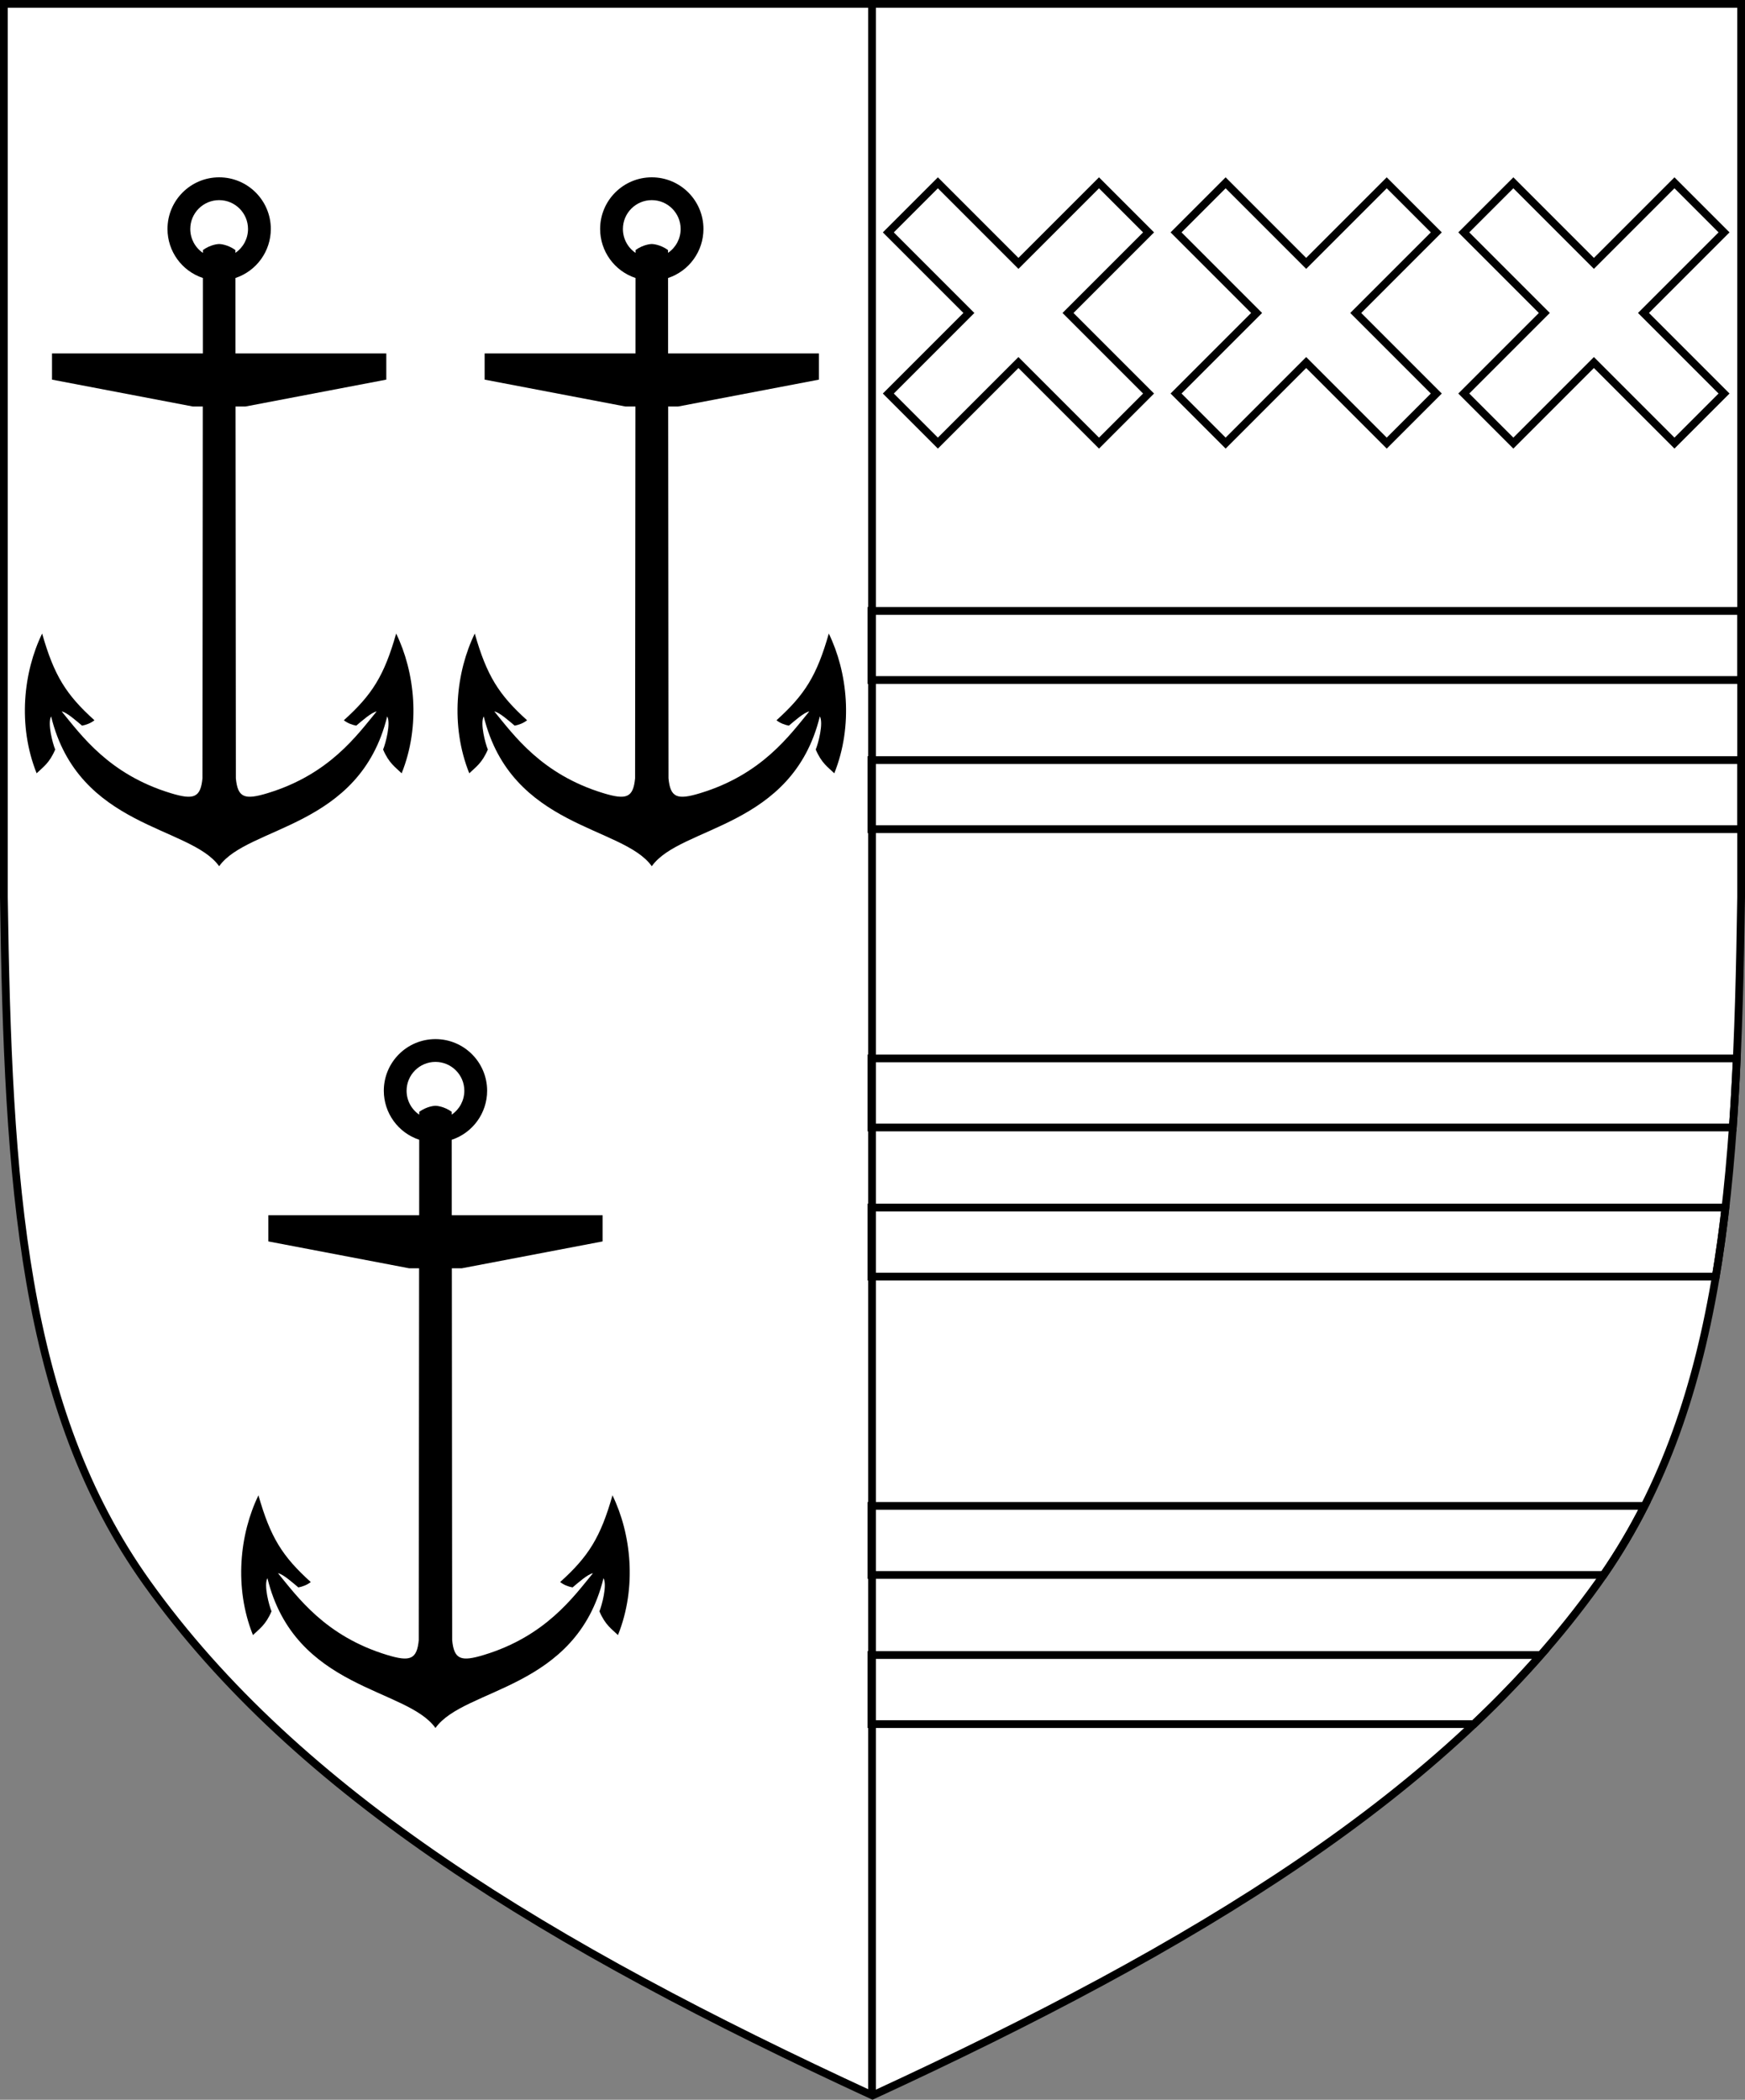
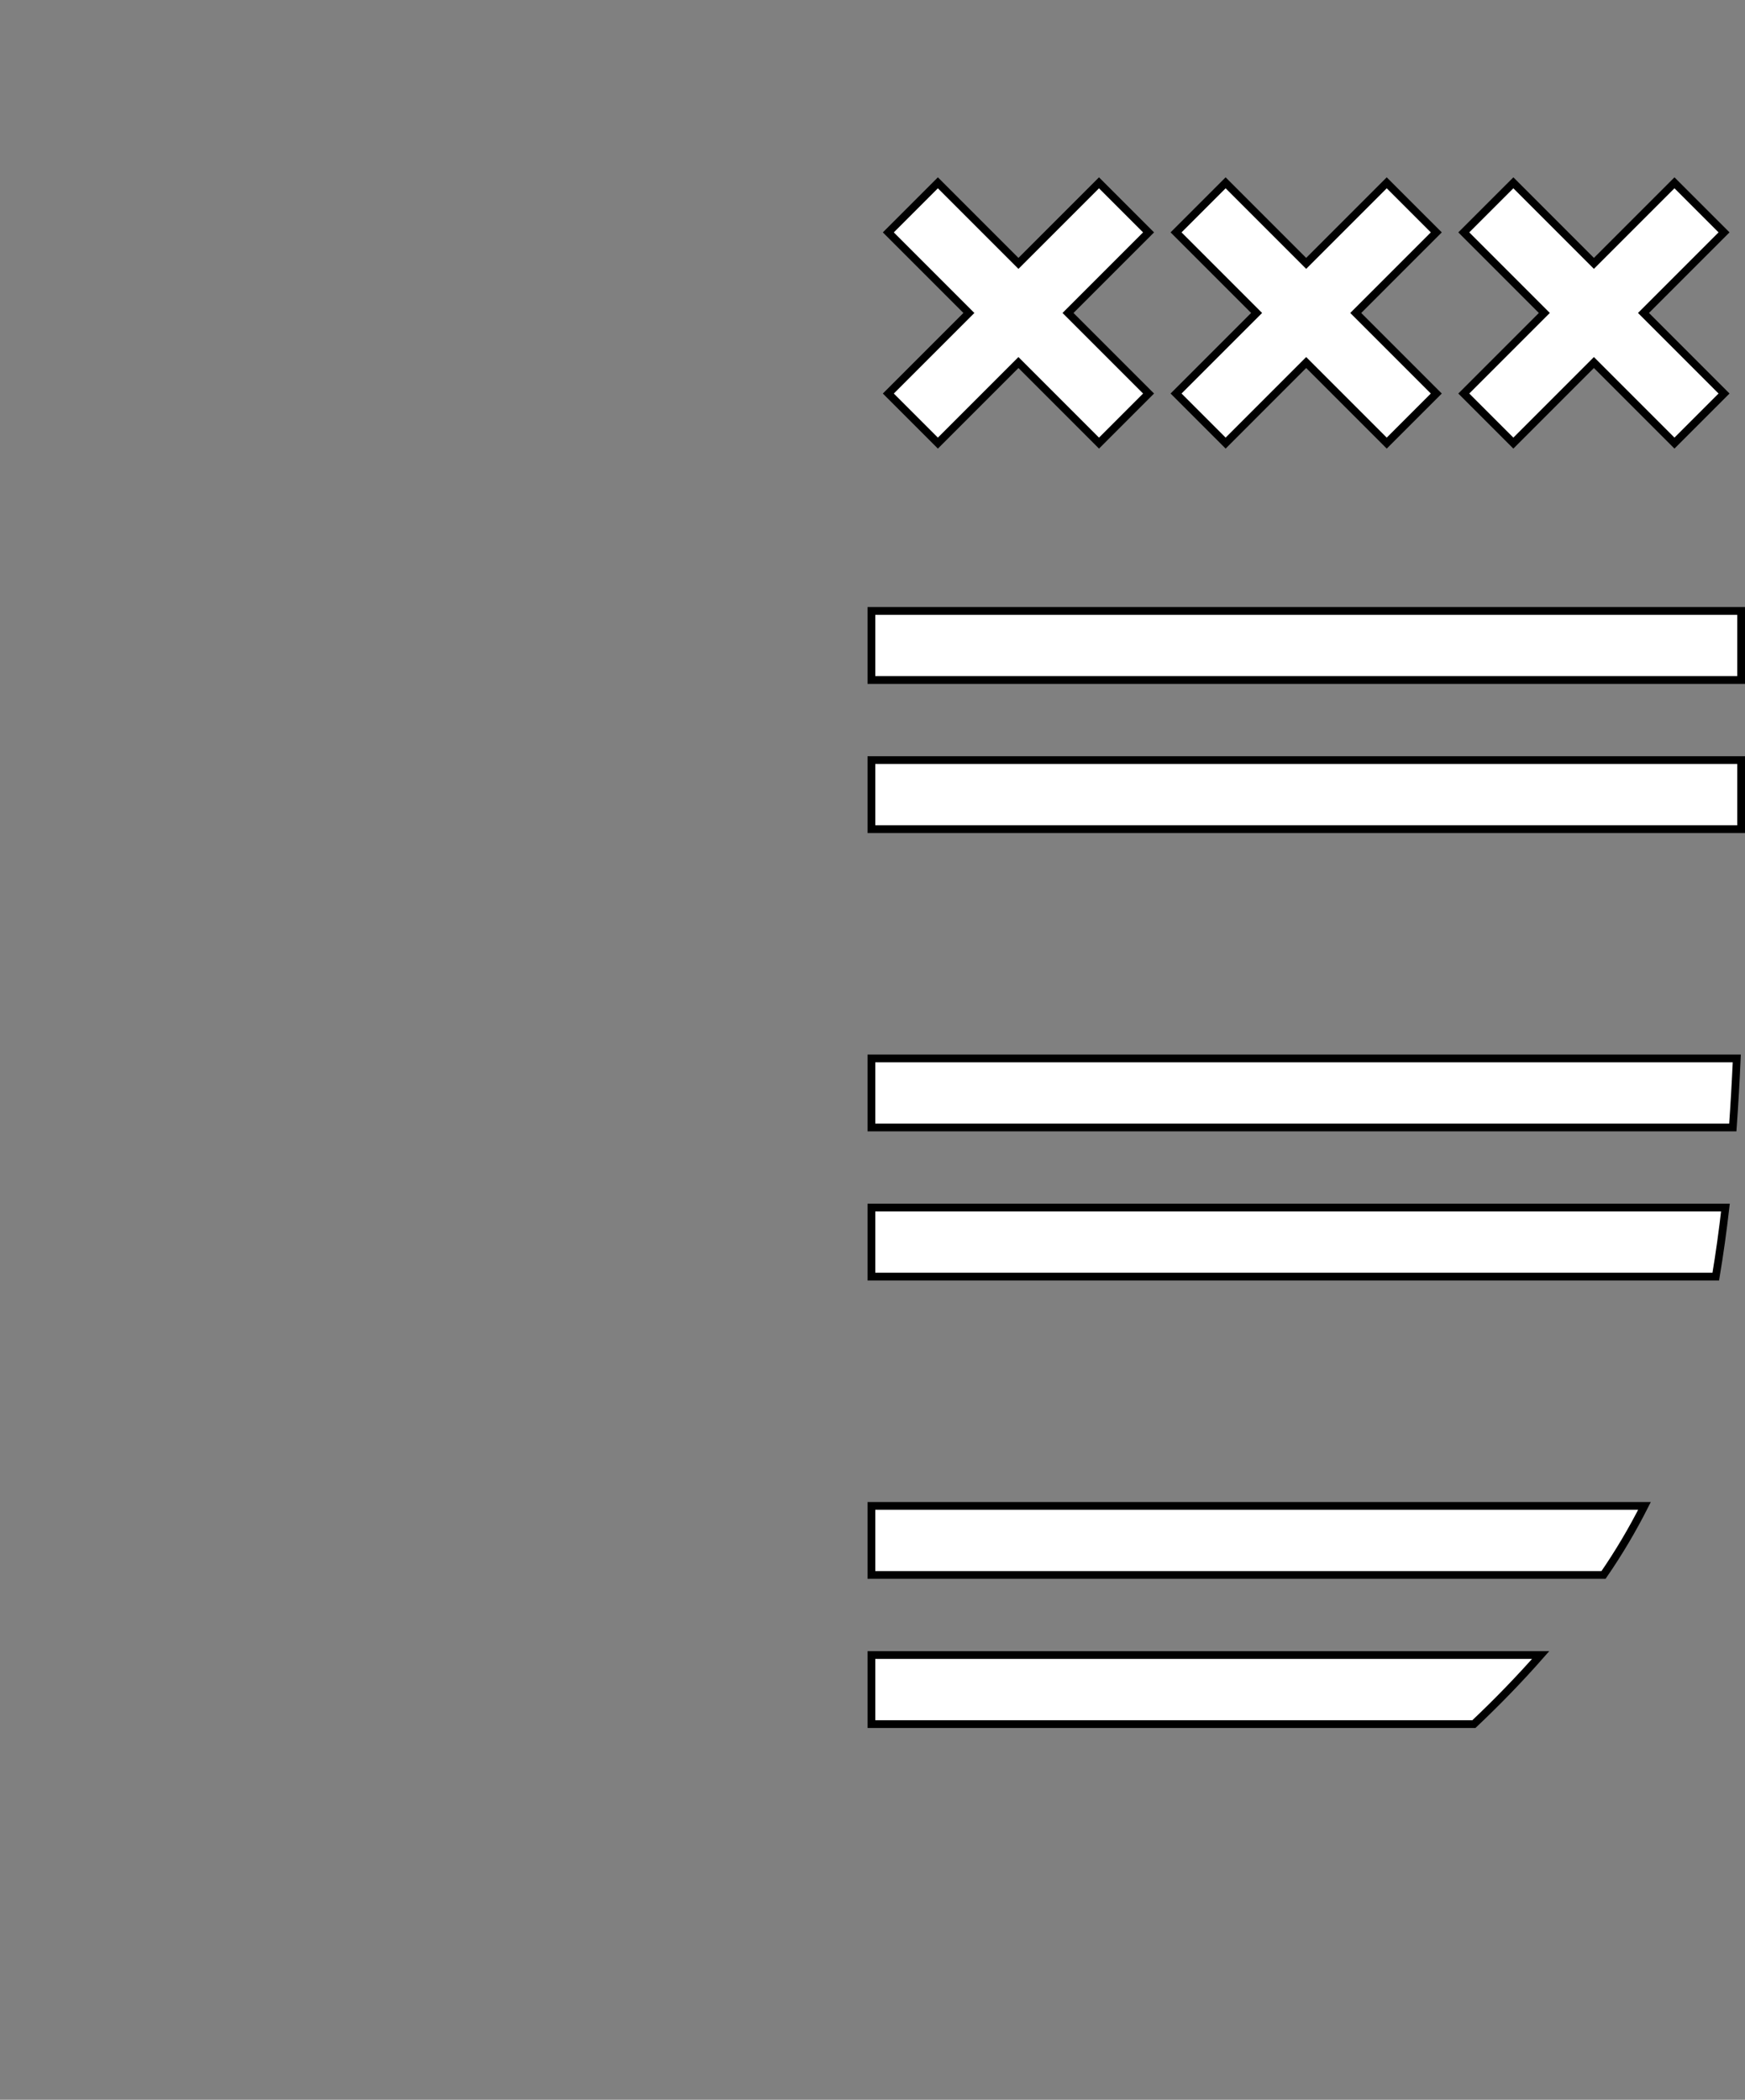
<svg xmlns="http://www.w3.org/2000/svg" xmlns:ns1="http://www.inkscape.org/namespaces/inkscape" xmlns:ns2="http://sodipodi.sourceforge.net/DTD/sodipodi-0.dtd" width="450" height="541.375" id="svg2" version="1.1" ns1:version="0.92.2 5c3e80d, 2017-08-06" ns2:docname="Arms of Roger Legh (or Lygh).svg" ns1:export-filename="/Users/Soda/Desktop/UK of the GB and NI.png" ns1:export-xdpi="143.23364" ns1:export-ydpi="143.23364">
  <rect width="100%" height="100%" fill="#808080" stroke="none" />
  <defs id="defs4" />
  <ns2:namedview id="base" pagecolor="#ffffff" bordercolor="#666666" borderopacity="1.0" ns1:pageopacity="0.0" ns1:pageshadow="2" ns1:zoom="1.0658037" ns1:cx="225" ns1:cy="270.68774" ns1:document-units="px" ns1:current-layer="layer1" showgrid="false" ns1:window-width="1440" ns1:window-height="790" ns1:window-x="0" ns1:window-y="1" ns1:window-maximized="1" showguides="true" ns1:guide-bbox="true" ns1:object-nodes="false" ns1:snap-nodes="false" ns1:snap-page="true" ns1:snap-bbox="false" ns1:snap-grids="false" ns1:snap-to-guides="false" fit-margin-top="0" fit-margin-left="0" fit-margin-right="0" fit-margin-bottom="0">
    <ns1:grid type="xygrid" id="grid14322" empspacing="5" visible="true" enabled="true" snapvisiblegridlinesonly="true" originx="0" originy="-0.001" />
  </ns2:namedview>
  <g ns1:label="Layer" ns1:groupmode="layer" id="layer1" transform="translate(588.048,126.626)" style="display:inline">
-     <path ns2:nodetypes="scccccscs" d="m -175.953,281.505 c 32.24,-45.131 35.83,-102.85 36.905,-176.814 v -230.318 h -224 -224 v 230.318 c 1.075,73.964 4.664,131.682 36.905,176.814 38.837,54.365 103.537,93.598 187.095,132.143 83.558,-38.545 148.258,-77.777 187.095,-132.143 z" style="display:inline;fill:#ffffff;fill-opacity:1;stroke:none;stroke-width:2;stroke-miterlimit:4;stroke-dasharray:none;stroke-opacity:1" id="path970" ns1:connector-curvature="0" />
    <g id="g34921" style="fill:#ffeb51;fill-opacity:1;stroke:#806600;stroke-width:1.5;stroke-miterlimit:4;stroke-dasharray:none" transform="translate(0,-7.906)">
      <g transform="translate(0,-1)" id="g28316" style="fill:#ffeb51;fill-opacity:1;stroke:#806600;stroke-width:1.5;stroke-miterlimit:4;stroke-dasharray:none" />
      <g transform="translate(0,-1)" id="g28303" style="fill:#ffeb51;fill-opacity:1;stroke:#806600;stroke-width:1.5;stroke-miterlimit:4;stroke-dasharray:none" />
    </g>
    <g id="g6659" transform="translate(0,-0.027)">
      <g transform="translate(0,10.802)" id="g6663" />
    </g>
    <g style="stroke-width:0.888;stroke-miterlimit:4;stroke-dasharray:none" id="g11618-9-0-2" transform="matrix(1.127,0,0,1.127,186.794,233.424)" />
    <g id="g6663-8" transform="matrix(1.145,0,0,1.145,1430.151,21.315)" style="stroke-width:1.31;stroke-miterlimit:4;stroke-dasharray:none" />
    <g style="stroke-width:0.772;stroke-miterlimit:4;stroke-dasharray:none" id="g11618-9-0-2-0" transform="matrix(1.295,0,0,1.295,121.073,160.443)" />
    <g style="stroke-width:0.87;stroke-miterlimit:4;stroke-dasharray:none" id="g13998" transform="matrix(1.149,0,0,1.149,-93.647,-107.877)" />
    <g style="stroke-width:0.772;stroke-miterlimit:4;stroke-dasharray:none" id="g11618-9-0-2-0-2" transform="matrix(1.295,0,0,1.295,-126.892,-684.592)" />
    <g style="stroke-width:0.87;stroke-miterlimit:4;stroke-dasharray:none" id="g13998-3" transform="matrix(1.149,0,0,1.149,-341.611,-952.912)" />
    <g style="stroke-width:0.888;stroke-miterlimit:4;stroke-dasharray:none" id="g11618-9-0-2-9" transform="matrix(0.169,0,0,0.178,1533.593,564.701)" />
    <g id="g13998-5" transform="matrix(0.15,0,0,0.158,1505.556,527.839)" />
    <g style="display:inline;stroke-width:1;stroke-miterlimit:4;stroke-dasharray:none" id="g16963-90-4" transform="matrix(0.12,-0.095,0.09,0.126,1666.233,675.448)" />
    <path style="fill:#ffffff;fill-opacity:1;stroke:#000000;stroke-width:2;stroke-linecap:round;stroke-miterlimit:4;stroke-dasharray:none;stroke-opacity:1" d="m 241.863,47.135 -12.783,12.781 20.775,20.775 -20.775,20.773 12.783,12.783 20.773,-20.775 20.775,20.775 12.781,-12.783 -20.773,-20.773 20.773,-20.775 -12.781,-12.781 -20.775,20.773 z m 74.201,0 -12.783,12.781 20.773,20.775 -20.773,20.773 12.783,12.783 20.773,-20.775 20.773,20.775 12.783,-12.783 -20.773,-20.773 20.773,-20.775 -12.783,-12.781 -20.773,20.773 z m 74.201,0 -12.783,12.781 20.773,20.775 -20.773,20.773 12.783,12.783 20.773,-20.775 20.773,20.775 12.783,-12.783 -20.773,-20.773 20.773,-20.775 -12.783,-12.781 -20.773,20.773 z M 224.719,157.521 v 17.807 H 449 v -17.807 z m 0,38.457 v 17.807 H 449 v -17.807 z m 0,76.912 v 17.809 h 222.139 c 0.414,-5.813 0.75,-11.75 1.023,-17.809 z m 0,38.457 v 17.807 h 217.742 c 0.973,-5.794 1.796,-11.729 2.496,-17.807 z m 0,76.912 v 17.809 h 188.797 c 3.953,-5.733 7.46,-11.667 10.568,-17.809 z m 0,38.457 v 17.809 h 155.369 c 6.091,-5.76 11.836,-11.686 17.217,-17.809 z" transform="translate(-588.048,-126.626)" id="rect882" ns1:connector-curvature="0" />
-     <path ns2:nodetypes="cc" d="M -363.173,413.648 V -125.626" style="display:inline;fill:none;stroke:#000000;stroke-width:2;stroke-miterlimit:4;stroke-dasharray:none;stroke-opacity:1" id="path880" ns1:connector-curvature="0" />
-     <path ns1:connector-curvature="0" id="path968" style="display:inline;fill:none;stroke:#000000;stroke-width:2;stroke-miterlimit:4;stroke-dasharray:none;stroke-opacity:1" d="m -175.953,281.505 c 32.24,-45.131 35.83,-102.85 36.905,-176.814 v -230.318 h -224 -224 v 230.318 c 1.075,73.964 4.664,131.682 36.905,176.814 38.837,54.365 103.537,93.598 187.095,132.143 83.558,-38.545 148.258,-77.777 187.095,-132.143 z" ns2:nodetypes="scccccscs" />
-     <path style="fill:#000000;fill-opacity:1;stroke:none;stroke-width:0.86;stroke-linejoin:miter;stroke-miterlimit:4;stroke-dasharray:none;stroke-opacity:1" d="m 56.516,45.721 c -7.358,-7.1e-5 -13.324,5.964 -13.324,13.322 0.006,5.736 3.684,10.825 9.129,12.631 L 52.312,91.123 H 13.41 v 6.758 l 36.295,6.924 h 2.588 l -0.082,95.869 c -0.486,5.024 -2.265,5.623 -8.164,3.832 -15.939,-4.839 -23.115,-14.972 -28.139,-21.072 1.306,0.215 3.787,2.44 5.254,3.662 1.059,-0.198 2.267,-0.654 3.197,-1.387 -7.336,-6.613 -10.416,-11.55 -13.492,-22.361 -4.805,9.88 -6.37,23.667 -1.418,36.031 1.623,-1.58 3.284,-2.589 4.785,-6.125 -0.638,-1.549 -2.038,-6.738 -1.057,-8.553 7.072,28.905 35.884,28.174 43.338,38.635 7.454,-10.461 36.264,-9.73 43.336,-38.635 0.981,1.815 -0.417,7.004 -1.055,8.553 1.501,3.536 3.162,4.545 4.785,6.125 4.952,-12.365 3.387,-26.151 -1.418,-36.031 -3.076,10.811 -6.156,15.748 -13.492,22.361 0.93,0.733 2.138,1.189 3.197,1.387 1.467,-1.222 3.952,-3.447 5.258,-3.662 -5.024,6.101 -12.199,16.233 -28.139,21.072 -5.899,1.791 -7.678,1.192 -8.164,-3.832 l -0.084,-95.869 h 2.588 l 36.291,-6.924 V 91.123 H 60.721 l -0.008,-19.445 c 5.444,-1.808 9.121,-6.898 9.125,-12.635 7e-5,-7.358 -5.964,-13.322 -13.322,-13.322 z m 111.566,0 c -7.358,-7.1e-5 -13.322,5.964 -13.322,13.322 0.006,5.736 3.684,10.825 9.129,12.631 l -0.008,19.449 h -38.902 v 6.758 l 36.295,6.924 h 2.588 l -0.084,95.869 c -0.486,5.024 -2.265,5.623 -8.164,3.832 -15.939,-4.839 -23.115,-14.972 -28.139,-21.072 1.306,0.215 3.787,2.44 5.254,3.662 1.059,-0.198 2.267,-0.654 3.197,-1.387 -7.336,-6.613 -10.416,-11.55 -13.492,-22.361 -4.805,9.88 -6.37,23.667 -1.418,36.031 1.623,-1.58 3.284,-2.589 4.785,-6.125 -0.638,-1.549 -2.036,-6.738 -1.055,-8.553 7.072,28.905 35.882,28.174 43.336,38.635 7.454,-10.461 36.265,-9.73 43.338,-38.635 0.981,1.815 -0.419,7.004 -1.057,8.553 1.501,3.536 3.162,4.545 4.785,6.125 4.952,-12.365 3.387,-26.151 -1.418,-36.031 -3.076,10.811 -6.156,15.748 -13.492,22.361 0.93,0.733 2.138,1.189 3.197,1.387 1.467,-1.222 3.952,-3.447 5.258,-3.662 -5.024,6.101 -12.199,16.233 -28.139,21.072 -5.899,1.791 -7.678,1.192 -8.164,-3.832 l -0.082,-95.869 h 2.588 l 36.291,-6.924 v -6.758 h -38.898 l -0.008,-19.445 c 5.444,-1.808 9.121,-6.898 9.125,-12.635 7e-5,-7.358 -5.966,-13.322 -13.324,-13.322 z M 56.516,51.6 c 4.11,0.002 7.441,3.333 7.443,7.443 -0.002,2.461 -1.22,4.763 -3.254,6.148 v -0.721 c -1.982,-1.429 -3.9,-1.557 -4.189,-1.557 -0.29,0 -2.205,0.128 -4.188,1.557 v 0.732 c -2.04,-1.386 -3.26,-3.694 -3.26,-6.16 0.002,-4.111 3.336,-7.443 7.447,-7.443 z m 111.566,0 c 4.11,0.002 7.441,3.333 7.443,7.443 -0.002,2.461 -1.219,4.763 -3.252,6.148 v -0.721 c -1.982,-1.429 -3.902,-1.557 -4.191,-1.557 -0.29,0 -2.203,0.128 -4.186,1.557 v 0.732 c -2.04,-1.386 -3.262,-3.694 -3.262,-6.16 0.002,-4.111 3.336,-7.443 7.447,-7.443 z m -55.783,216.311 c -7.358,-7e-5 -13.322,5.964 -13.322,13.322 0.006,5.736 3.684,10.825 9.129,12.631 l -0.008,19.451 H 69.195 v 6.758 l 36.295,6.924 h 2.586 l -0.082,95.869 c -0.486,5.024 -2.265,5.623 -8.164,3.832 -15.939,-4.839 -23.115,-14.974 -28.139,-21.074 1.306,0.215 3.787,2.44 5.254,3.662 1.059,-0.198 2.267,-0.654 3.197,-1.387 -7.336,-6.613 -10.416,-11.55 -13.492,-22.361 -4.805,9.88 -6.37,23.667 -1.418,36.031 1.623,-1.58 3.284,-2.587 4.785,-6.123 -0.638,-1.549 -2.036,-6.74 -1.055,-8.555 7.072,28.905 35.882,28.174 43.336,38.635 7.454,-10.461 36.264,-9.73 43.336,-38.635 0.981,1.815 -0.417,7.006 -1.055,8.555 1.501,3.536 3.162,4.543 4.785,6.123 4.952,-12.364 3.387,-26.151 -1.418,-36.031 -3.076,10.811 -6.156,15.748 -13.492,22.361 0.93,0.733 2.138,1.189 3.197,1.387 1.467,-1.222 3.952,-3.447 5.258,-3.662 -5.024,6.101 -12.199,16.235 -28.139,21.074 -5.899,1.791 -7.678,1.192 -8.164,-3.832 l -0.082,-95.869 h 2.586 l 36.291,-6.924 v -6.758 h -38.896 l -0.01,-19.447 c 5.444,-1.808 9.121,-6.898 9.125,-12.635 7e-5,-7.358 -5.964,-13.322 -13.322,-13.322 z m 0,5.879 c 4.11,0.002 7.441,3.333 7.443,7.443 -0.002,2.461 -1.219,4.763 -3.252,6.148 v -0.721 c -1.982,-1.429 -3.902,-1.555 -4.191,-1.555 -0.29,0 -2.203,0.126 -4.186,1.555 v 0.732 c -2.04,-1.386 -3.262,-3.694 -3.262,-6.16 0.002,-4.111 3.336,-7.443 7.447,-7.443 z" transform="translate(-588.048,-126.626)" id="path51739" ns1:connector-curvature="0" />
  </g>
</svg>